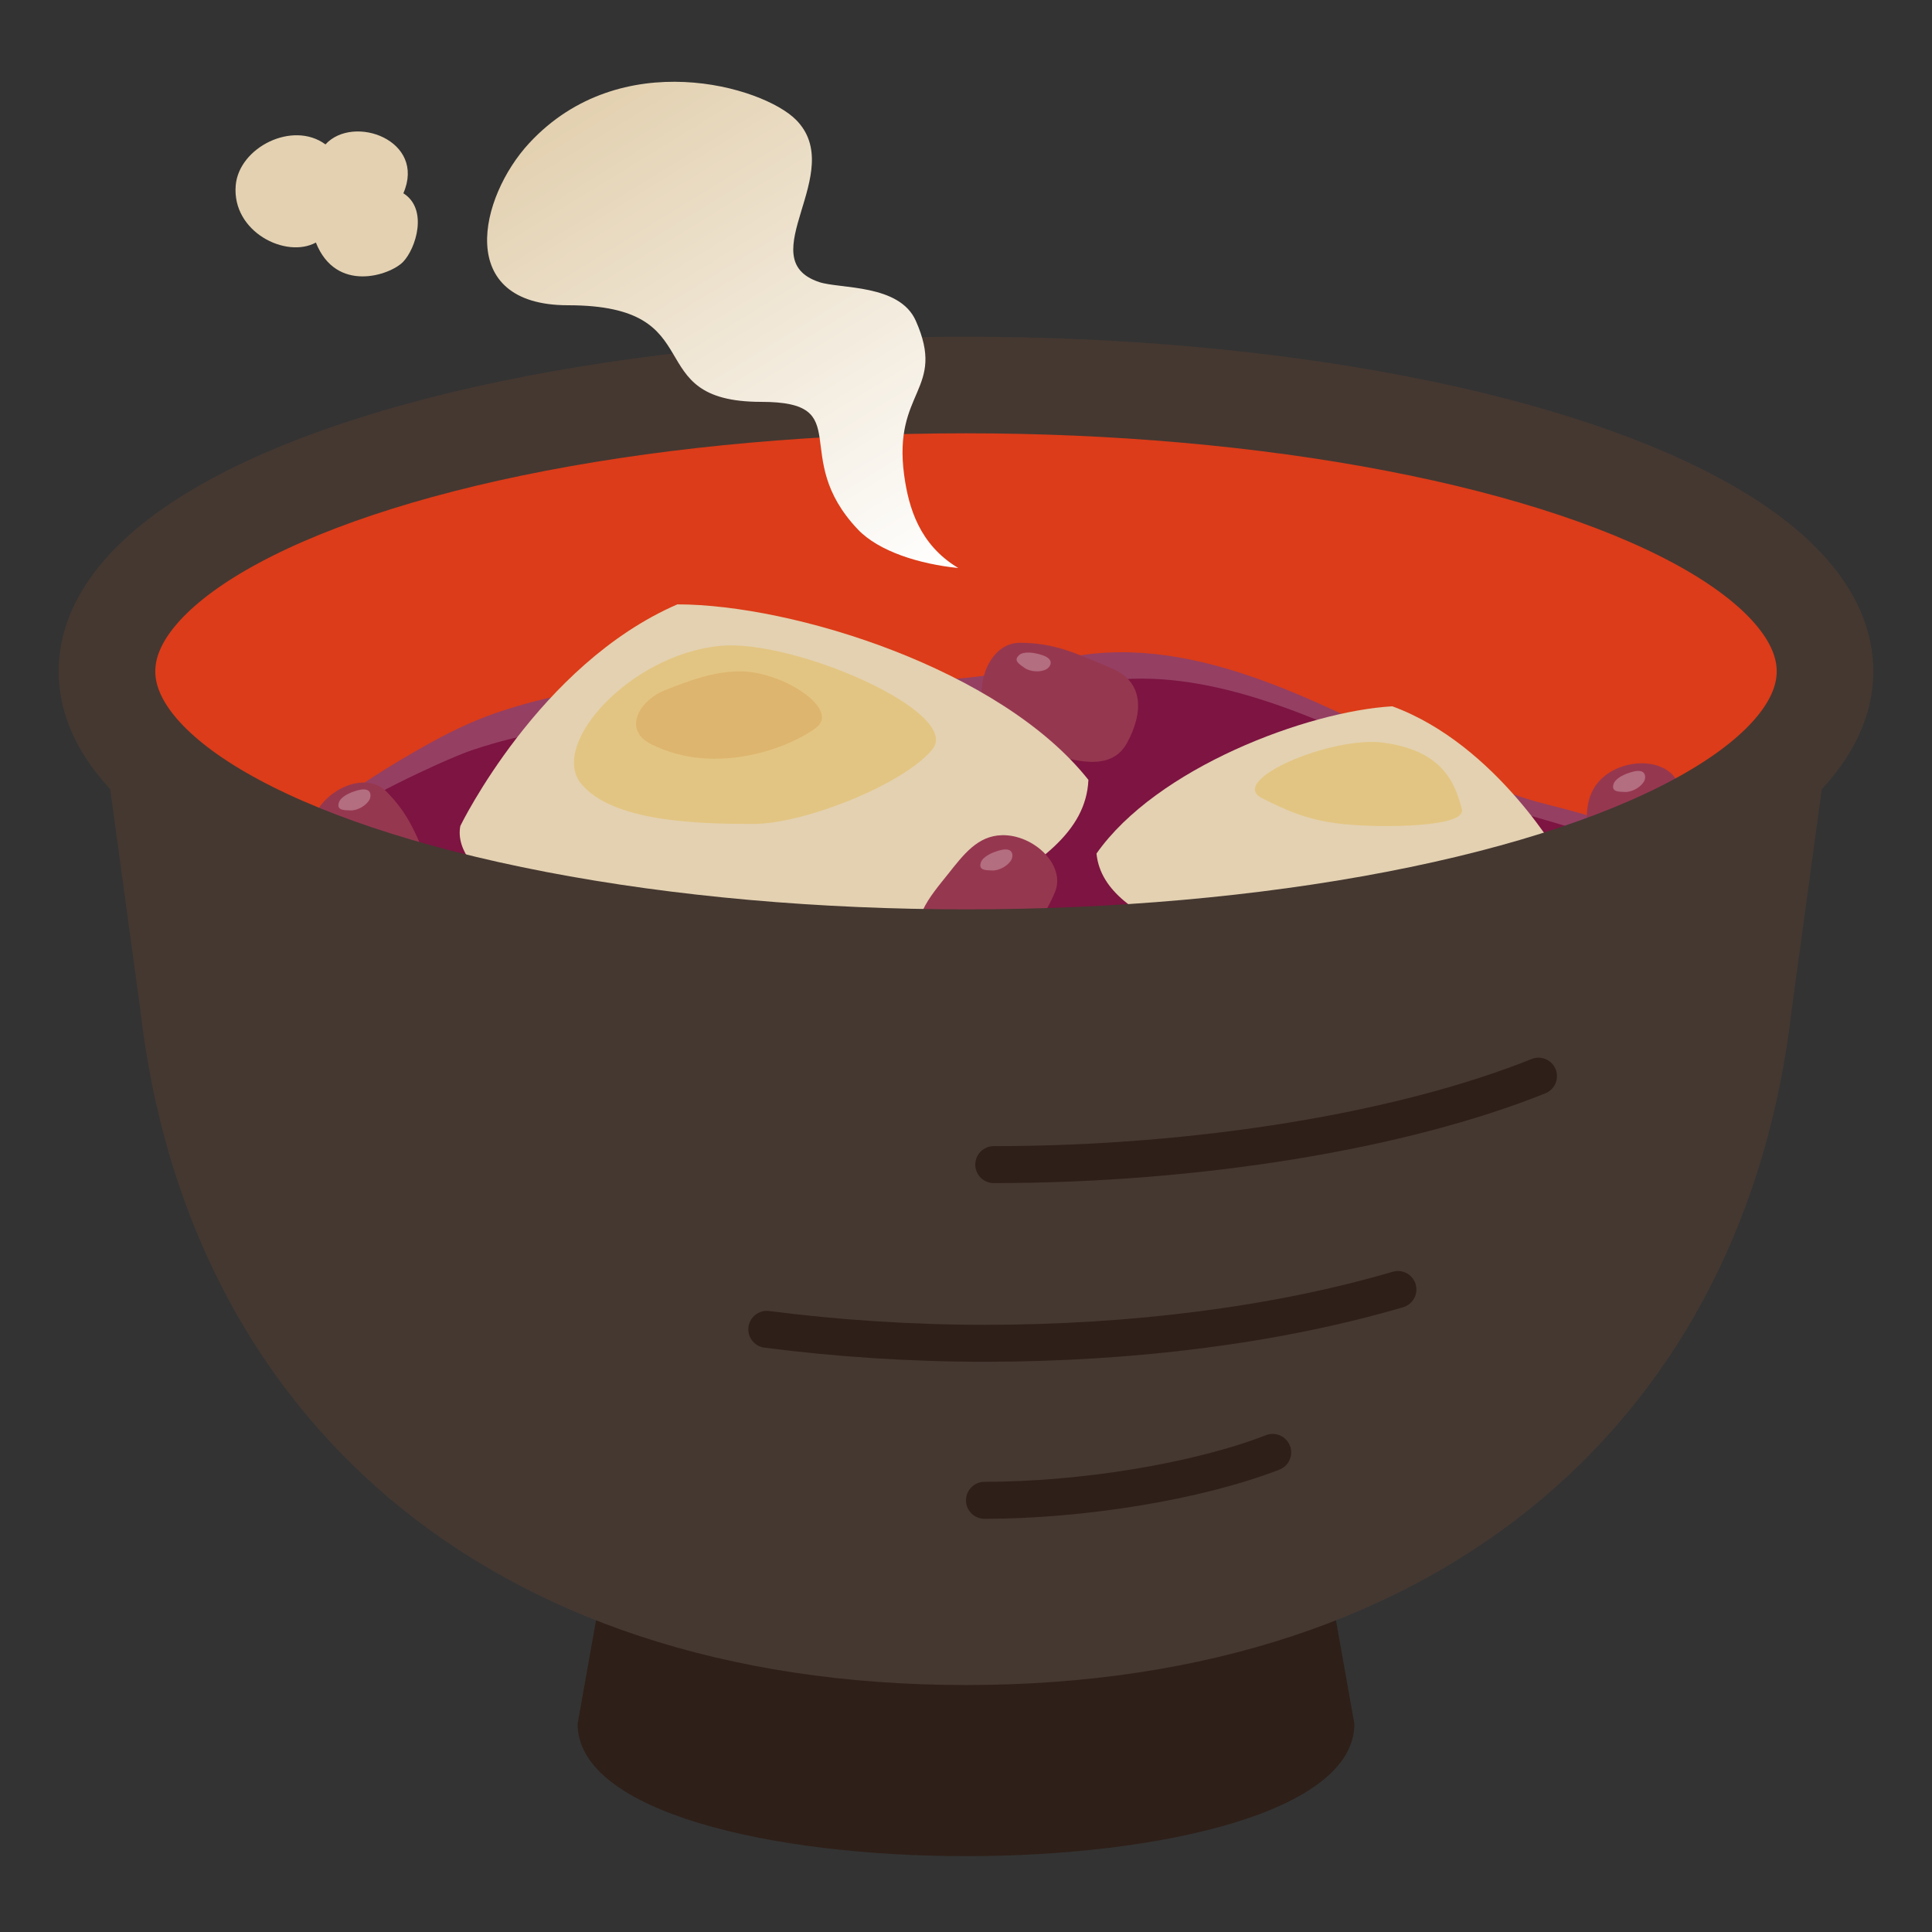
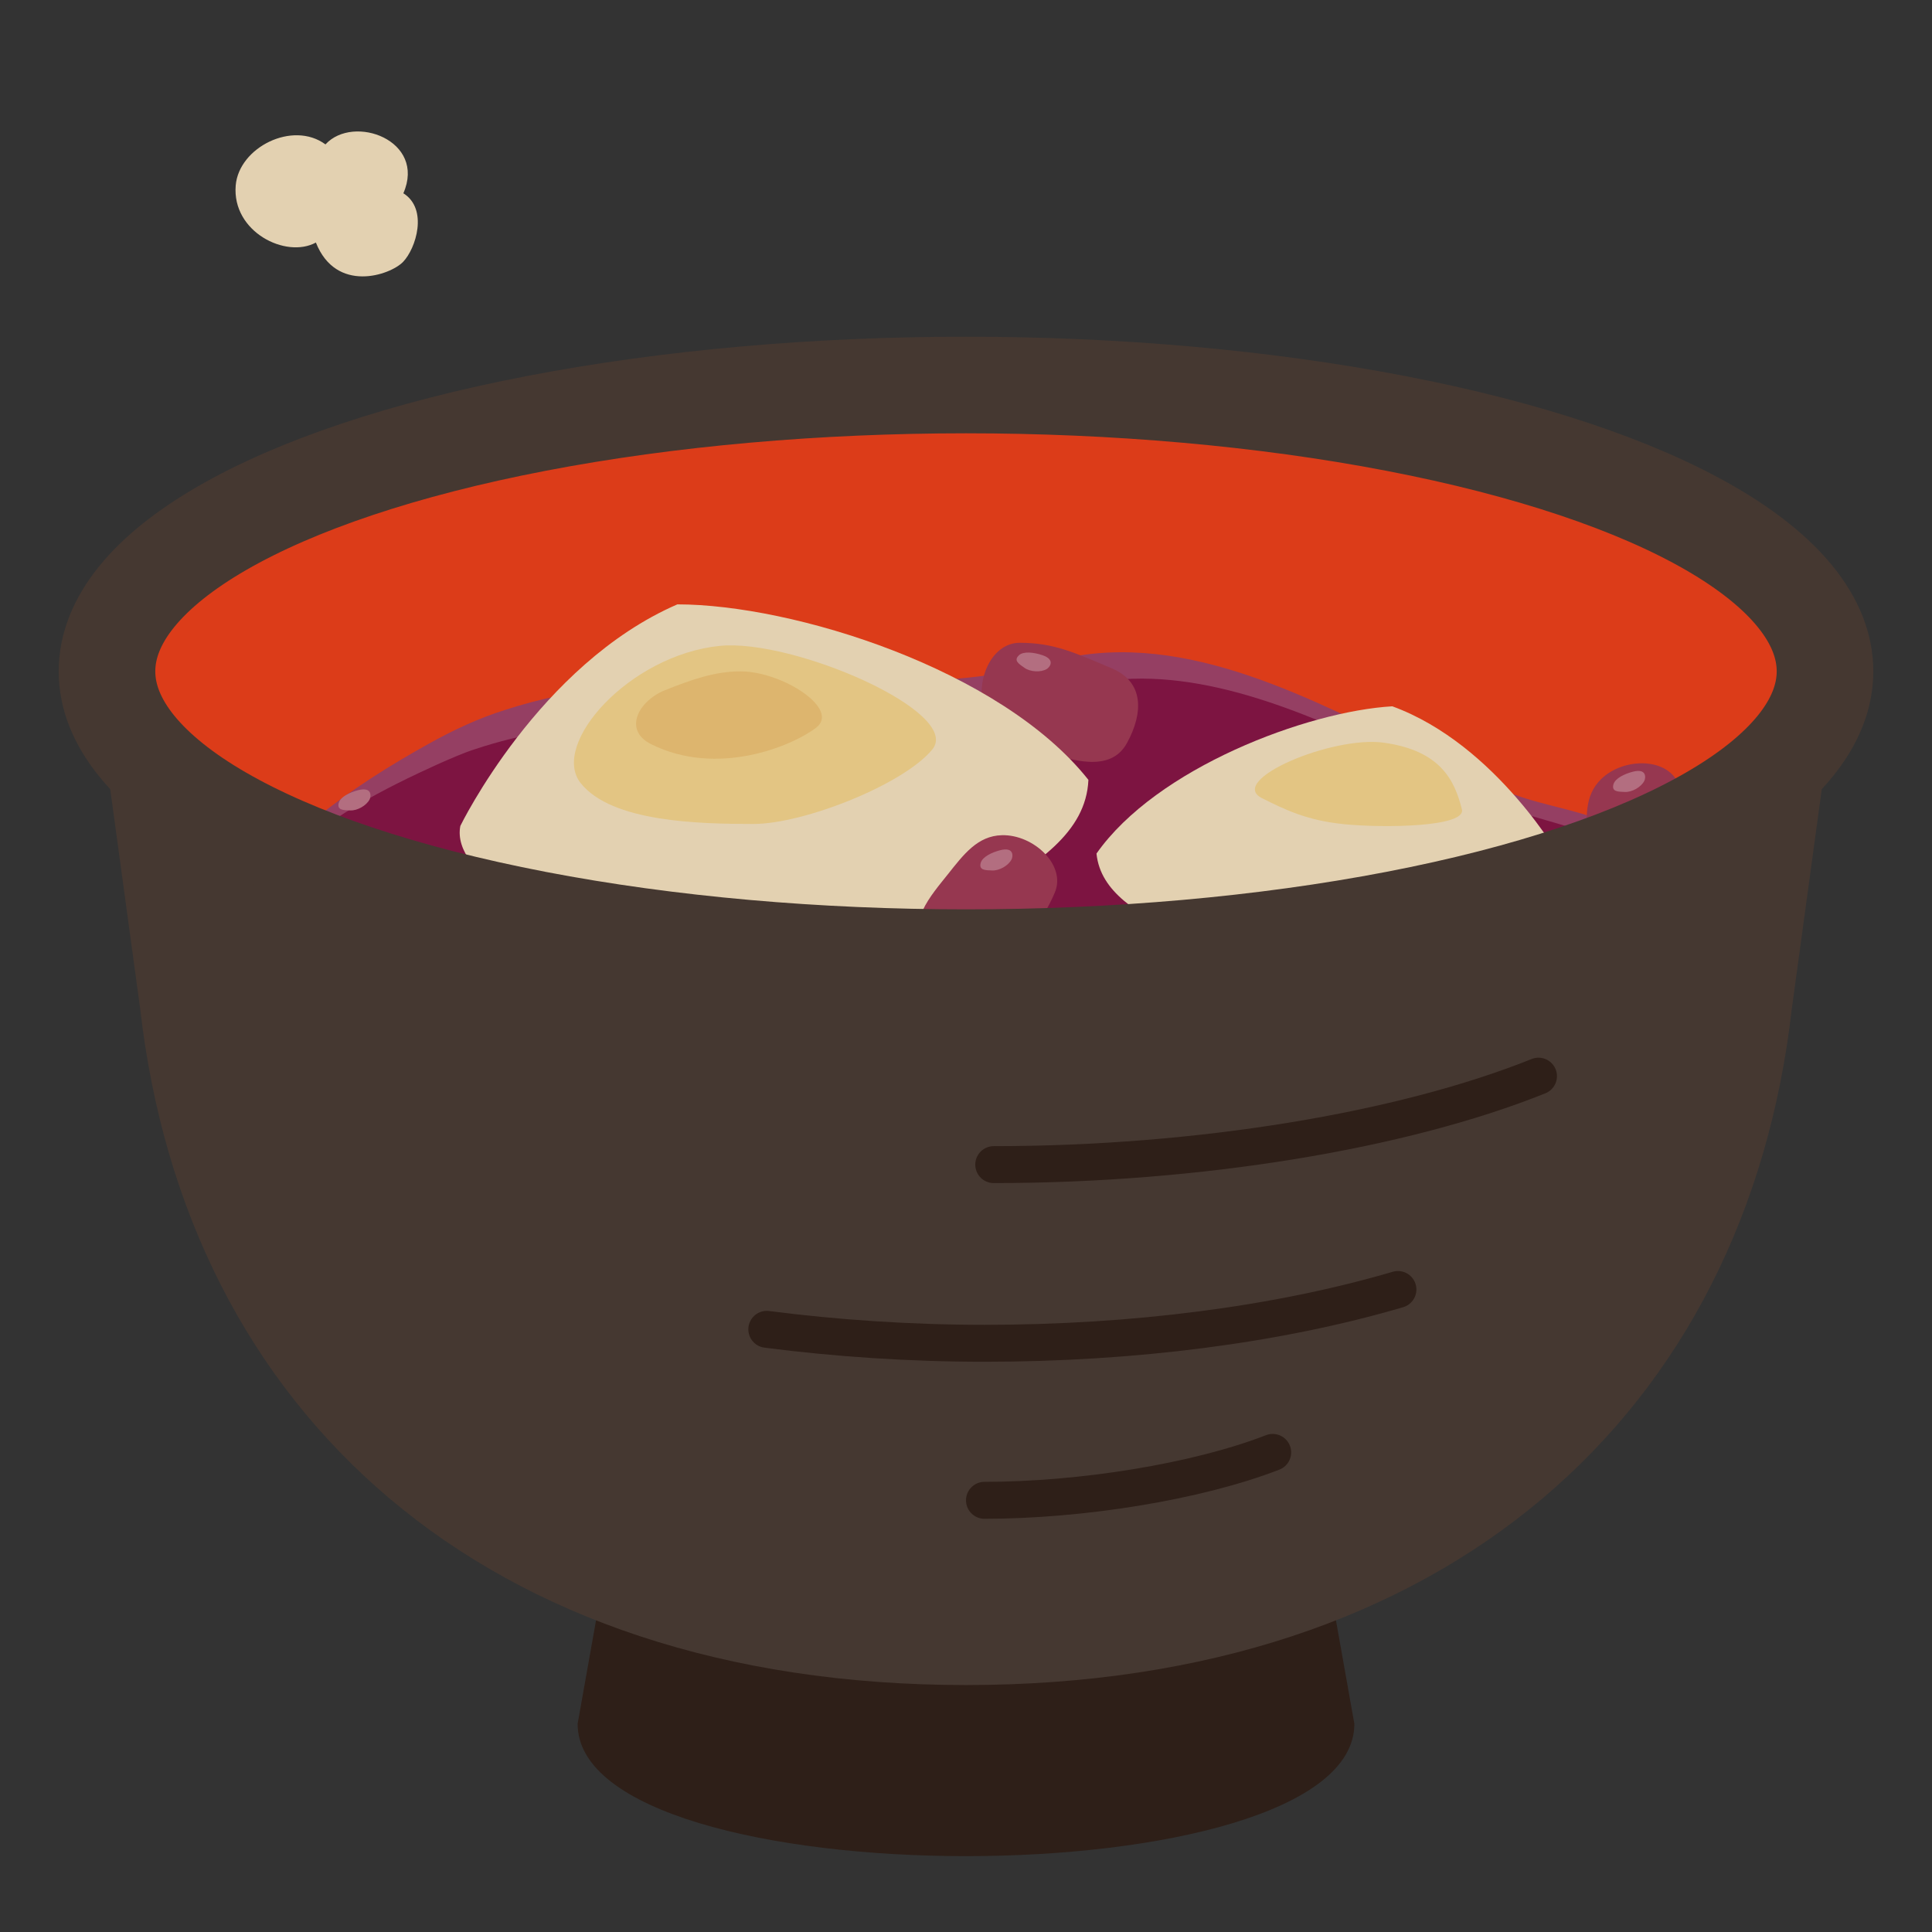
<svg xmlns="http://www.w3.org/2000/svg" id="_レイヤー_1" viewBox="0 0 500 500">
  <rect x="0" y="0" width="500" height="500" fill="#333333" stroke="none" />
  <defs>
    <style>.cls-1{clip-path:url(#clippath);}.cls-2,.cls-3,.cls-4,.cls-5,.cls-6,.cls-7,.cls-8,.cls-9,.cls-10,.cls-11,.cls-12,.cls-13{stroke-width:0px;}.cls-2,.cls-14,.cls-15{fill:none;}.cls-3{fill:url(#_名称未設定グラデーション_281);}.cls-14{stroke:#453831;stroke-linejoin:round;stroke-width:25px;}.cls-14,.cls-15{stroke-linecap:round;}.cls-15{stroke:#2e1f18;stroke-miterlimit:10;stroke-width:9.56px;}.cls-4{fill:#7d1441;}.cls-5{fill:#963750;}.cls-6{fill:#953f63;}.cls-7{fill:#2e1f18;}.cls-8{fill:#453831;}.cls-9{fill:#ddb56e;}.cls-10{fill:#dc3c19;}.cls-11{fill:#b36e80;}.cls-12{fill:#e3c583;}.cls-13{fill:#e3d1b1;}</style>
    <clipPath id="clippath">
      <ellipse class="cls-2" cx="250" cy="173.74" rx="222.31" ry="74.1" />
    </clipPath>
    <linearGradient id="_名称未設定グラデーション_281" x1="152.76" y1="27.2" x2="232.16" y2="156.38" gradientUnits="userSpaceOnUse">
      <stop offset="0" stop-color="#e3d1b1" />
      <stop offset="1" stop-color="#fff" />
    </linearGradient>
  </defs>
  <path class="cls-7" d="M350.51,446.13c0,45.65-201.02,45.65-201.02,0l10.29-57.85h180.44l10.29,57.85Z" />
  <path class="cls-8" d="M250,436.09c-124.9,0-201.77-70.5-213.71-174.95l-14.29-104.73h456l-14.29,104.73c-11.94,104.45-88.81,174.95-213.71,174.95Z" />
  <ellipse class="cls-10" cx="250" cy="173.74" rx="222.31" ry="74.1" />
  <g class="cls-1">
    <path class="cls-4" d="M68.78,258.95c-17.79-18.87-.71-42.53,46.75-65.49,47.46-22.96,114.85-3.27,156.58-17.93,44.22-15.54,98.8,27.85,127.89,34.66,56.18,13.15,34.01,48.09,28.12,50.73-52.61,23.6-93.69,66.44-140.35,100.31-10.32,7.49-72.76,5.39-88.91-6.94-33.75-25.77-112.29-76.47-130.08-95.34Z" />
    <path class="cls-6" d="M68.35,259.36c-16.38-17.21-1.2-35.75,13.43-47.63,9.11-7.38,19.07-13.64,29.31-19.32,6.22-3.47,12.82-6.55,19.61-8.68,18.09-5.9,37.25-7.38,56.07-7.66,27.58-.78,55.04,2.91,81.62-3.78,32.8-10.93,65.81,6.05,94.82,20.15,8.27,4.08,16.56,8.21,25.05,11.74,8.58,3.87,17.77,4.82,26.5,8.22,9.11,3.47,18.18,8.66,23.01,17.73,4.94,9.48,2.91,21.15-3.16,29.68-1.1,1.66-3.23,3.86-5.16,4.73-2.03,1.03-7.08,3.65-9.11,4.68-3.43,1.95-7,3.95-10.36,5.97-39.6,23.8-72.9,56.25-109.34,84.42,0,0-5.62,4.22-5.62,4.22-1.52,1.09-3.81,2.99-5.5,3.83-3.14,1.52-6.74,2.37-9.71,2.85-20.96,3.46-67.15,1.09-84.3-11.64-10.7-8.5-28.71-22.14-39.77-30.57-15.15-11.65-51.61-39.29-66.2-50.8-7.02-5.56-14.88-11.74-21.16-18.13h0ZM69.22,258.54c6.26,6.31,14.19,12.26,21.35,17.55,33.39,24.23,70.7,45.17,104.64,68.63,1.05.77,6.19,4.4,7.14,5.08,4.65,2.99,9.92,4.29,15.6,5.62,4.28.94,8.68,1.65,13.12,2.19,8.88,1.06,17.92,1.62,26.88,1.58,8.29-.15,17.32-.21,25.1-2.7,0,0,.44-.19.44-.19,0,0,.22-.09.22-.09.3-.19.62-.37.95-.64,31.83-23.01,61.18-49.58,93.79-71.76,10.67-7.14,21.88-13.98,33.41-19.62,0,0,3.16-1.57,3.16-1.57l1.58-.78c3.22-1.41,5.34-2.37,8.08-3.58,0,0,1.61-.71,1.61-.71.39-.16.23-.13.29-.13.05-.01.21-.15.32-.21,3.58-3.15,5.97-8.08,6.94-12.81,2.84-13.77-9.2-23.15-20.74-27.88-8.49-3.52-17.96-5.01-26.3-8.88-12.79-5.52-25.04-12.22-37.74-17.81-24.19-10.68-52.43-20.24-78.15-9.49-48.15,15.05-100.18-2.33-147.8,13.49-3.07.97-6.48,2.49-9.42,3.77-14.51,6.59-29.09,14.05-40.54,25.29-10.56,10.37-15.34,23.71-3.93,35.62h0Z" />
    <path class="cls-5" d="M287.79,173c8.18,3.47,8.22,11.32,3.88,19.28-4.34,7.96-14.57,4.26-21.19,2.37-6.62-1.88-12.59-3.42-15.24-9.35-3.45-7.73.79-18.97,8.69-18.95,8.8.03,14.03,2.47,23.86,6.65Z" />
    <path class="cls-13" d="M119.12,213.78s20.32-41.83,56.18-57.37c29.88,0,83.67,16.73,106.38,45.42-1.2,27.49-51.4,32.27-64.54,64.54,0,0-102.79-27.49-98.01-52.59Z" />
    <path class="cls-13" d="M404.27,222.72s-16.8-30-43.94-39.93c-22.06,1.29-61.04,15.96-76.56,38.11,2.07,20.24,39.33,21.6,50.43,44.86,0,0,74.69-24.73,70.08-43.05Z" />
    <path class="cls-5" d="M258.21,249.81c-6.14,6.02-13.16,3.14-18.67-3.69-5.51-6.83,1.6-14.6,5.74-19.82,4.14-5.22,7.73-9.99,14.01-10.15,8.19-.21,16.67,7.74,13.71,14.8-3.29,7.86-7.42,11.62-14.79,18.85Z" />
-     <path class="cls-5" d="M111.71,225.78c3.19,7.98-2.17,13.36-10.59,15.81-8.42,2.45-12.86-7.1-16.08-12.93-3.22-5.83-6.24-10.98-3.97-16.84,2.95-7.64,13.56-12.4,18.94-6.96,5.99,6.06,7.87,11.32,11.71,20.91Z" />
    <path class="cls-5" d="M436.45,227.05c-.41,8.59-7.52,11.25-16.2,9.98-8.68-1.27-8.75-11.8-9.26-18.44-.51-6.64-1.11-12.58,3.38-16.96,5.86-5.72,17.49-5.65,20.12,1.54,2.93,8,2.45,13.57,1.96,23.89Z" />
    <path class="cls-12" d="M194.99,213.24c-14.15,0-36.63-.49-44.68-10.53s12.52-33.2,35.99-35.56c18.94-1.9,62.86,17.18,54.99,26.8-7.4,9.04-33.19,19.29-46.31,19.29Z" />
    <path class="cls-12" d="M347.7,213.28c-9.58-.96-15.32-3.83-21.07-6.7-9.23-4.61,18.19-16.28,31.6-14.36,14.5,2.07,18.19,9.58,20.11,17.24,1.14,4.58-20.19,4.88-30.64,3.83Z" />
    <path class="cls-9" d="M168.51,192.59c-7.43-3.71-3.09-11.3,3.53-13.94,7.12-2.85,13.06-4.9,19.59-4.9,10.85,0,25.9,9.74,19.6,14.57-6.3,4.82-25.63,12.82-42.72,4.27Z" />
  </g>
  <ellipse class="cls-14" cx="250" cy="173.74" rx="222.31" ry="74.1" />
  <path class="cls-11" d="M263.75,169.55c-1.54,1.35-.09,2.26,1.4,3.3s4.2,1.22,5.77.28c.67-.4,2.39-2.39-1.2-3.59-2.19-.73-4.81-1.02-5.98,0Z" />
  <path class="cls-11" d="M253.82,223.26c-.56,1.97,1.14,1.95,2.97,2.02s4.19-1.25,5.01-2.88c.35-.7.72-3.3-2.94-2.37-2.23.57-4.6,1.74-5.03,3.23Z" />
  <path class="cls-11" d="M417.57,202.94c-.56,1.97,1.14,1.95,2.97,2.02s4.19-1.25,5.01-2.88c.35-.7.72-3.3-2.94-2.37-2.23.57-4.6,1.74-5.03,3.23Z" />
  <path class="cls-11" d="M87.69,207.72c-.56,1.97,1.14,1.95,2.97,2.02s4.19-1.25,5.01-2.88c.35-.7.72-3.3-2.94-2.37-2.23.57-4.6,1.74-5.03,3.23Z" />
  <path class="cls-15" d="M398.16,278.51c-35.21,14.15-88.05,22.89-140.98,22.89" />
  <path class="cls-15" d="M361.78,333.72c-31.11,9.14-68.46,13.92-107.02,13.92-19.25,0-38.51-1.31-56.31-3.61" />
  <path class="cls-15" d="M329.37,375.88c-19.61,7.62-49.62,12.4-74.59,12.4" />
-   <path class="cls-3" d="M197,104c-32.25,0-12-25-50-25-29.43,0-23-28-10-42,23.62-25.44,60.44-14.63,69-6,13.48,13.57-12,36,6,42,5.41,1.8,20.76.46,25,10,8,18-6,18-3,40,1.16,8.48,4,18,14,24-10-1-20.59-4.29-26-10-18-19,0-33-25-33Z" />
  <path class="cls-13" d="M84.23,37.37c-8.49-6.25-22.41.79-23.23,10.63-1,12,13,19,20.75,14.77,5.25,13.23,19.22,8.46,22.56,5.01s6.56-13.69.08-17.76c5.98-13.7-12.91-20.56-20.16-12.65Z" />
</svg>